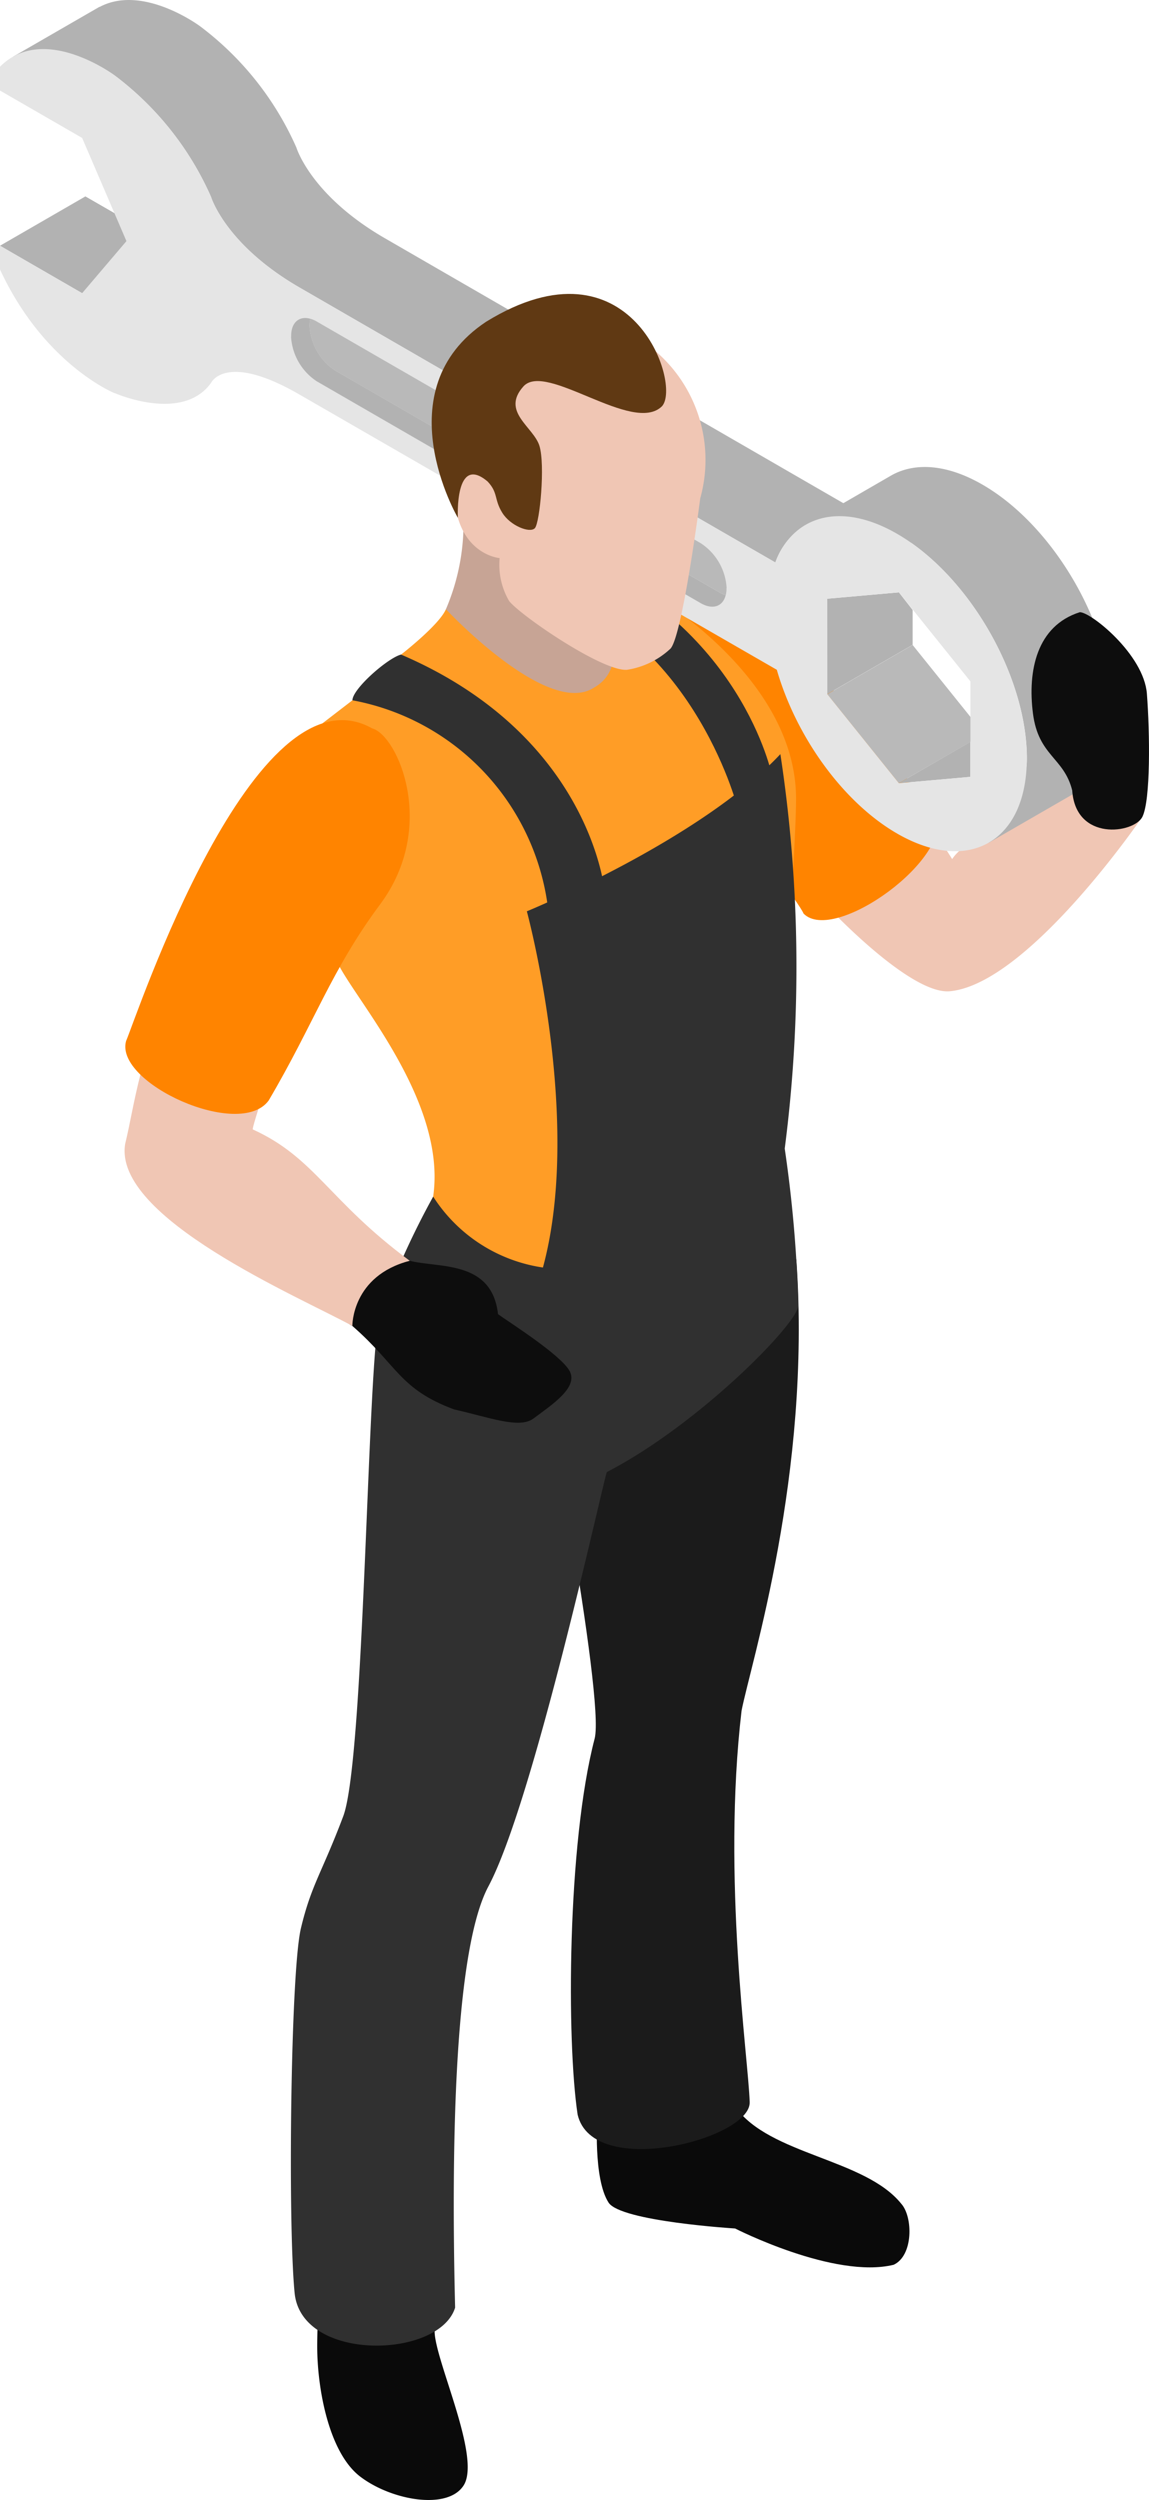
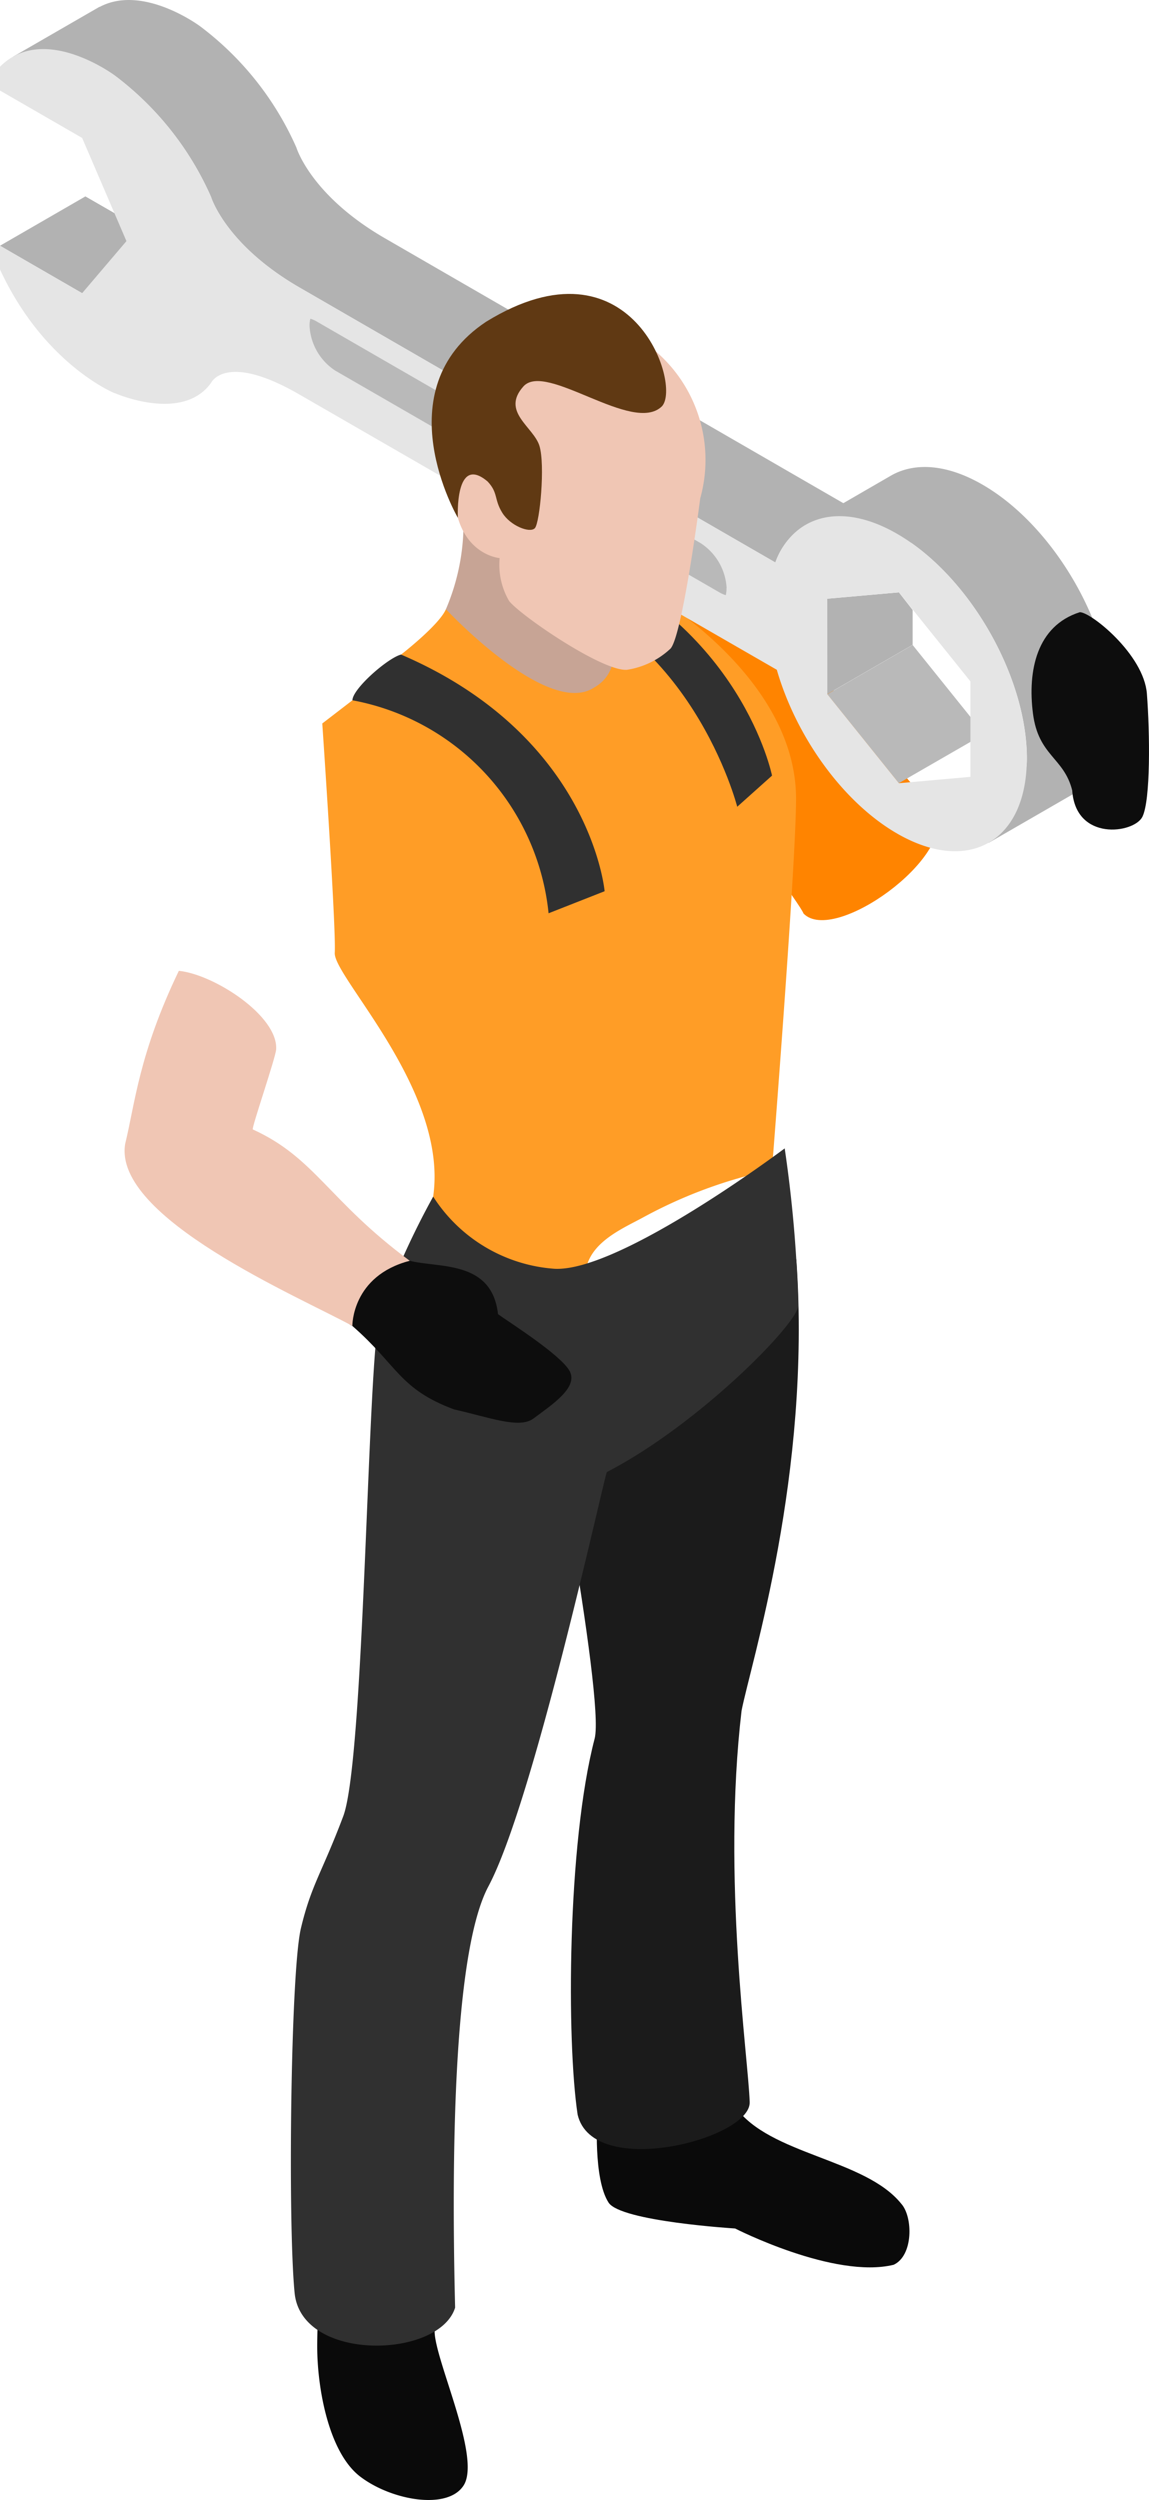
<svg xmlns="http://www.w3.org/2000/svg" width="90.204" height="196.139" viewBox="0 0 90.204 196.139">
  <defs>
    <clipPath id="a">
      <rect width="90.204" height="196.139" fill="none" />
    </clipPath>
  </defs>
  <g clip-path="url(#a)">
-     <path d="M52.455,45.3A35.068,35.068,0,0,1,54.7,48.5c1.189-1.837,5.75-3.314,9.955-6.336.713-.413,4.975,3.022,4.975,3.022S60.7,58.277,54.526,58.869C51.338,59.172,44.7,52,44.7,52Z" transform="translate(20.052 18.9)" fill="#f0c6b4" />
    <path d="M25.53,28.206a17.121,17.121,0,0,1-1.363,7.521l1.895,4.517,5.3,2.16,4.652,2.028,3.016-4.72-2.878-8.826-5.2-3.991s-5.427.161-5.427,1.311" transform="translate(10.842 12.066)" fill="#c7a495" />
    <path d="M35.126,31.338c-2.718,7.287,11.689,25.025,12.354,26.653,2.395,2.447,11.935-4.418,10.4-7.947,0,0-5.4-6.252-10.172-12.173-3.953-4.67-6.529-9.3-12.583-6.533" transform="translate(15.605 13.685)" fill="#ff8400" />
    <path d="M39.845,34.431s1.715,3.772-1.059,5.328C35.122,42.119,27.172,33.6,27.172,33.6c-.532,1.249-3.524,3.562-3.524,3.562l-.556,2.9-3.265.688-2.361,1.815s1.1,16.1.979,17.992,8.938,10.84,7.725,19.133c-.865,1.551,4.249,8.125,12.008,7.179-.627-3.267,2.6-4.525,4.528-5.58a37.046,37.046,0,0,1,10.062-3.7S54.66,53.622,54.66,48.471c0-10.116-12.5-16.827-12.5-16.827Z" transform="translate(7.835 14.196)" fill="#ff9d26" />
    <path d="M31.651,30.014C45.42,35.48,47.8,47.386,47.8,47.386L45.068,49.83S41.424,35.516,28.552,32.4c.01-.905,2.063-2.131,3.1-2.39" transform="translate(12.809 13.465)" fill="#303030" />
    <path d="M6.911,11.959l-2.29-1.318V12.5a23.561,23.561,0,0,0,1.848,3.264l1.383-1.625Z" transform="translate(2.073 4.774)" fill="#828282" />
    <path d="M50.45,45.777,44.834,38.8l6.7-3.868,5.616,6.984Z" transform="translate(20.113 15.669)" fill="#b9b9b9" />
    <path d="M6.708,4.787A12.882,12.882,0,0,1,8.694,5.929a24.073,24.073,0,0,1,7.555,9.519s1.123,3.746,6.952,7.113c0,0,31.712,18.316,37.351,21.57a5.537,5.537,0,0,1,2.337-2.913L71.2,42.579C76.313,46.154,80.3,53.452,80.3,59.521c0,.2-.01.387-.026.579l-2.991,6.034,6.784-3.914,0-.013c1.815-1.076,2.938-3.338,2.931-6.552.007-6.494-4.56-14.389-10.182-17.63-2.783-1.611-5.3-1.766-7.142-.737l-3.785,2.189C57.747,34.78,29.9,18.693,29.9,18.693c-5.825-3.361-6.948-7.113-6.948-7.113a24.03,24.03,0,0,0-7.559-9.517S10.923-1.279,7.5.546L7.5.53.712,4.446Zm56.338,36.33-.019.014c0-.007.01-.01.019-.014" transform="translate(0.319 0)" fill="#b2b2b2" />
    <path d="M6.448,18.229,0,14.506l6.694-3.865,6.454,3.723Z" transform="translate(0 4.774)" fill="#b2b2b2" />
    <path d="M51.534,33.463V36.2l-6.7,3.866V32.582l5.621-.5Z" transform="translate(20.113 14.392)" fill="#b2b2b2" />
-     <path d="M54.327,40.179v2.744l-5.616.5Z" transform="translate(21.853 18.025)" fill="#b2b2b2" />
    <path d="M16.568,14.254A24.06,24.06,0,0,0,9.013,4.735S3.464.566,0,4.041v1.87L6.448,9.629l3.478,8.095L6.448,21.809,0,18.087l0,1.864c3.465,7.473,9.009,9.71,9.009,9.71v-.013s5.293,2.347,7.56-.8c0,0,1.121-2.453,6.942.913,0,0,32.214,18.568,37.474,21.595,1.5,5.2,5.156,10.372,9.445,12.848,5.626,3.243,10.182.608,10.182-5.881s-4.56-14.391-10.182-17.634c-4.4-2.545-8.148-1.462-9.564,2.244C55.23,39.685,23.52,21.367,23.52,21.367c-5.829-3.365-6.952-7.113-6.952-7.113M64.947,45.78l5.621-.5,5.616,6.987,0,7.488-5.616.5-5.616-6.982Z" transform="translate(0 1.193)" fill="#e5e5e5" />
-     <path d="M17.289,17.282a2.007,2.007,0,0,0-.062.535l0,.045a4.473,4.473,0,0,0,2.019,3.488L49.4,38.752a2.31,2.31,0,0,0,.494.216c-.213.879-1.007,1.175-1.957.629L17.788,22.188A4.5,4.5,0,0,1,15.774,18.7l.009-.046c-.019-1.081.637-1.621,1.507-1.369" transform="translate(7.077 7.726)" fill="#b2b2b2" />
    <path d="M16.841,17.263a2.042,2.042,0,0,1,.49.211L47.5,34.881a4.5,4.5,0,0,1,2.019,3.488l-.009.045a2.055,2.055,0,0,1-.058.535,2.31,2.31,0,0,1-.494-.216l-30.162-17.4a4.473,4.473,0,0,1-2.019-3.488l0-.045a2.007,2.007,0,0,1,.062-.535" transform="translate(7.525 7.745)" fill="#b9b9b9" />
-     <path d="M29.137,83.224c4.4-11.634-.585-30.05-.585-30.05S42.1,47.63,48.456,40.842A111.041,111.041,0,0,1,48.8,71.773l-2.655,4.473-7.921,6.782s-10.272,4.042-9.084.2" transform="translate(12.809 18.323)" fill="#303030" />
    <path d="M22.916,35.45C37.831,41.841,38.9,54.018,38.9,54.018l-4.4,1.73a18.95,18.95,0,0,0-15.4-16.71c.013-.911,2.789-3.329,3.82-3.588" transform="translate(8.567 15.904)" fill="#303030" />
    <path d="M43.226,114.212c2.689,3.768,10.168,4.036,13.029,7.6.911,1.029.95,4.06-.608,4.778-4.666,1.133-12.444-2.848-12.444-2.848s-8.967-.548-9.936-2.031c-1.215-1.882-.884-6.752-.884-6.752s10.13-1.766,10.843-.749" transform="translate(14.509 51.096)" fill="#0a0a0a" />
    <path d="M49.416,68.485c1.173,16.739-3.582,31.583-4.305,35.293-1.549,13.148.533,27.26.637,30.724.075,2.874-12.3,6.089-13.508.976-.869-5.724-.823-21.248,1.334-29.5.837-3.226-4.356-30.188-4.356-30.188s19.875-10.657,20.2-7.305" transform="translate(13.108 30.431)" fill="#1b1b1b" />
    <path d="M26.408,127.356c.029,2.276,3.658,9.845,2.29,12.06-1.246,2-5.726,1.194-8.177-.708-2.447-1.922-3.33-6.935-3.33-10.175,0-2.29.219-4.683.219-4.683l8.876.713a7.618,7.618,0,0,1,.123,2.794" transform="translate(7.712 55.561)" fill="#0a0a0a" />
    <path d="M54.534,62.194S41.605,71.91,36.46,71.642a12.355,12.355,0,0,1-9.526-5.661,62.517,62.517,0,0,0-4.21,9.361c-.95,3.4-1.169,34.794-2.851,39.253s-2.509,5.376-3.322,8.787S15.52,146.56,16.057,152s11.351,5.163,12.6,1.147c-.352-14.169.085-28.3,2.609-33.042,3.549-6.646,8.951-31.535,9.3-32.513C47.782,83.87,55.6,75.9,55.6,74.522a102.961,102.961,0,0,0-1.069-12.328" transform="translate(7.073 27.901)" fill="#303030" />
    <path d="M40.481,19.49A11.23,11.23,0,0,1,43.955,31s-1.392,10.757-2.334,11.793a6.41,6.41,0,0,1-3.4,1.66c-1.886.181-8.325-4.218-9.265-5.386a5.623,5.623,0,0,1-.75-3.375s-3.07-.242-3.526-4.443a14.7,14.7,0,0,1,.133-4.73l2.424-5.295,5.131-3.18h4.191a22.944,22.944,0,0,1,3.924,1.447" transform="translate(11.019 8.094)" fill="#f0c6b4" />
    <path d="M25.45,33.483s-.261-5.046,2.337-2.847c.837.887.5,1.4,1.142,2.438.621,1.029,2.176,1.641,2.566,1.223s.817-4.96.361-6.454-3.041-2.676-1.263-4.665,8.6,3.8,10.881,1.554c1.567-1.7-2.418-13.63-13.8-6.635C19.585,23.46,25.45,33.483,25.45,33.483" transform="translate(10.495 7.142)" fill="#603913" />
    <path d="M36.32,76.943c.674,1.269-1.331,2.592-2.847,3.716-1.107.832-3.482-.1-6.225-.713-4.308-1.6-4.433-3.449-7.992-6.552-1.848-.884,1.592-4.557,4.505-5.111,2.313.585,6.456-.059,6.932,4.188.837.61,4.951,3.2,5.626,4.472" transform="translate(8.405 30.633)" fill="#0d0d0d" />
    <path d="M16.817,65.023c4.885,2.216,5.948,5.595,12.321,10.305-4.562,1.184-4.505,5.111-4.505,5.111C20.5,78.172,5.8,71.947,6.8,66.145,7.57,63,7.874,59.1,11.011,52.579c2.774.28,7.8,3.539,7.64,6.162-.038.655-1.948,6.186-1.834,6.281" transform="translate(3.029 23.588)" fill="#f0c6b4" />
-     <path d="M26.179,39.653C16.885,34.415,7.621,62.429,6.85,64.179c-.913,3.3,8.923,7.772,11.195,4.666,3.582-6.08,4.918-10.242,8.747-15.386,4.543-6.1,1.373-13.262-.613-13.807" transform="translate(3.047 17.497)" fill="#ff8400" />
    <path d="M59.69,33.156c.865-.016,5.037,3.323,5.269,6.4.233,3.022.3,8.353-.355,9.656s-5.241,1.951-5.508-2.073c-.65-2.6-2.655-2.687-3.083-6.042s.3-6.871,3.677-7.94" transform="translate(25.08 14.874)" fill="#0d0d0d" />
  </g>
</svg>